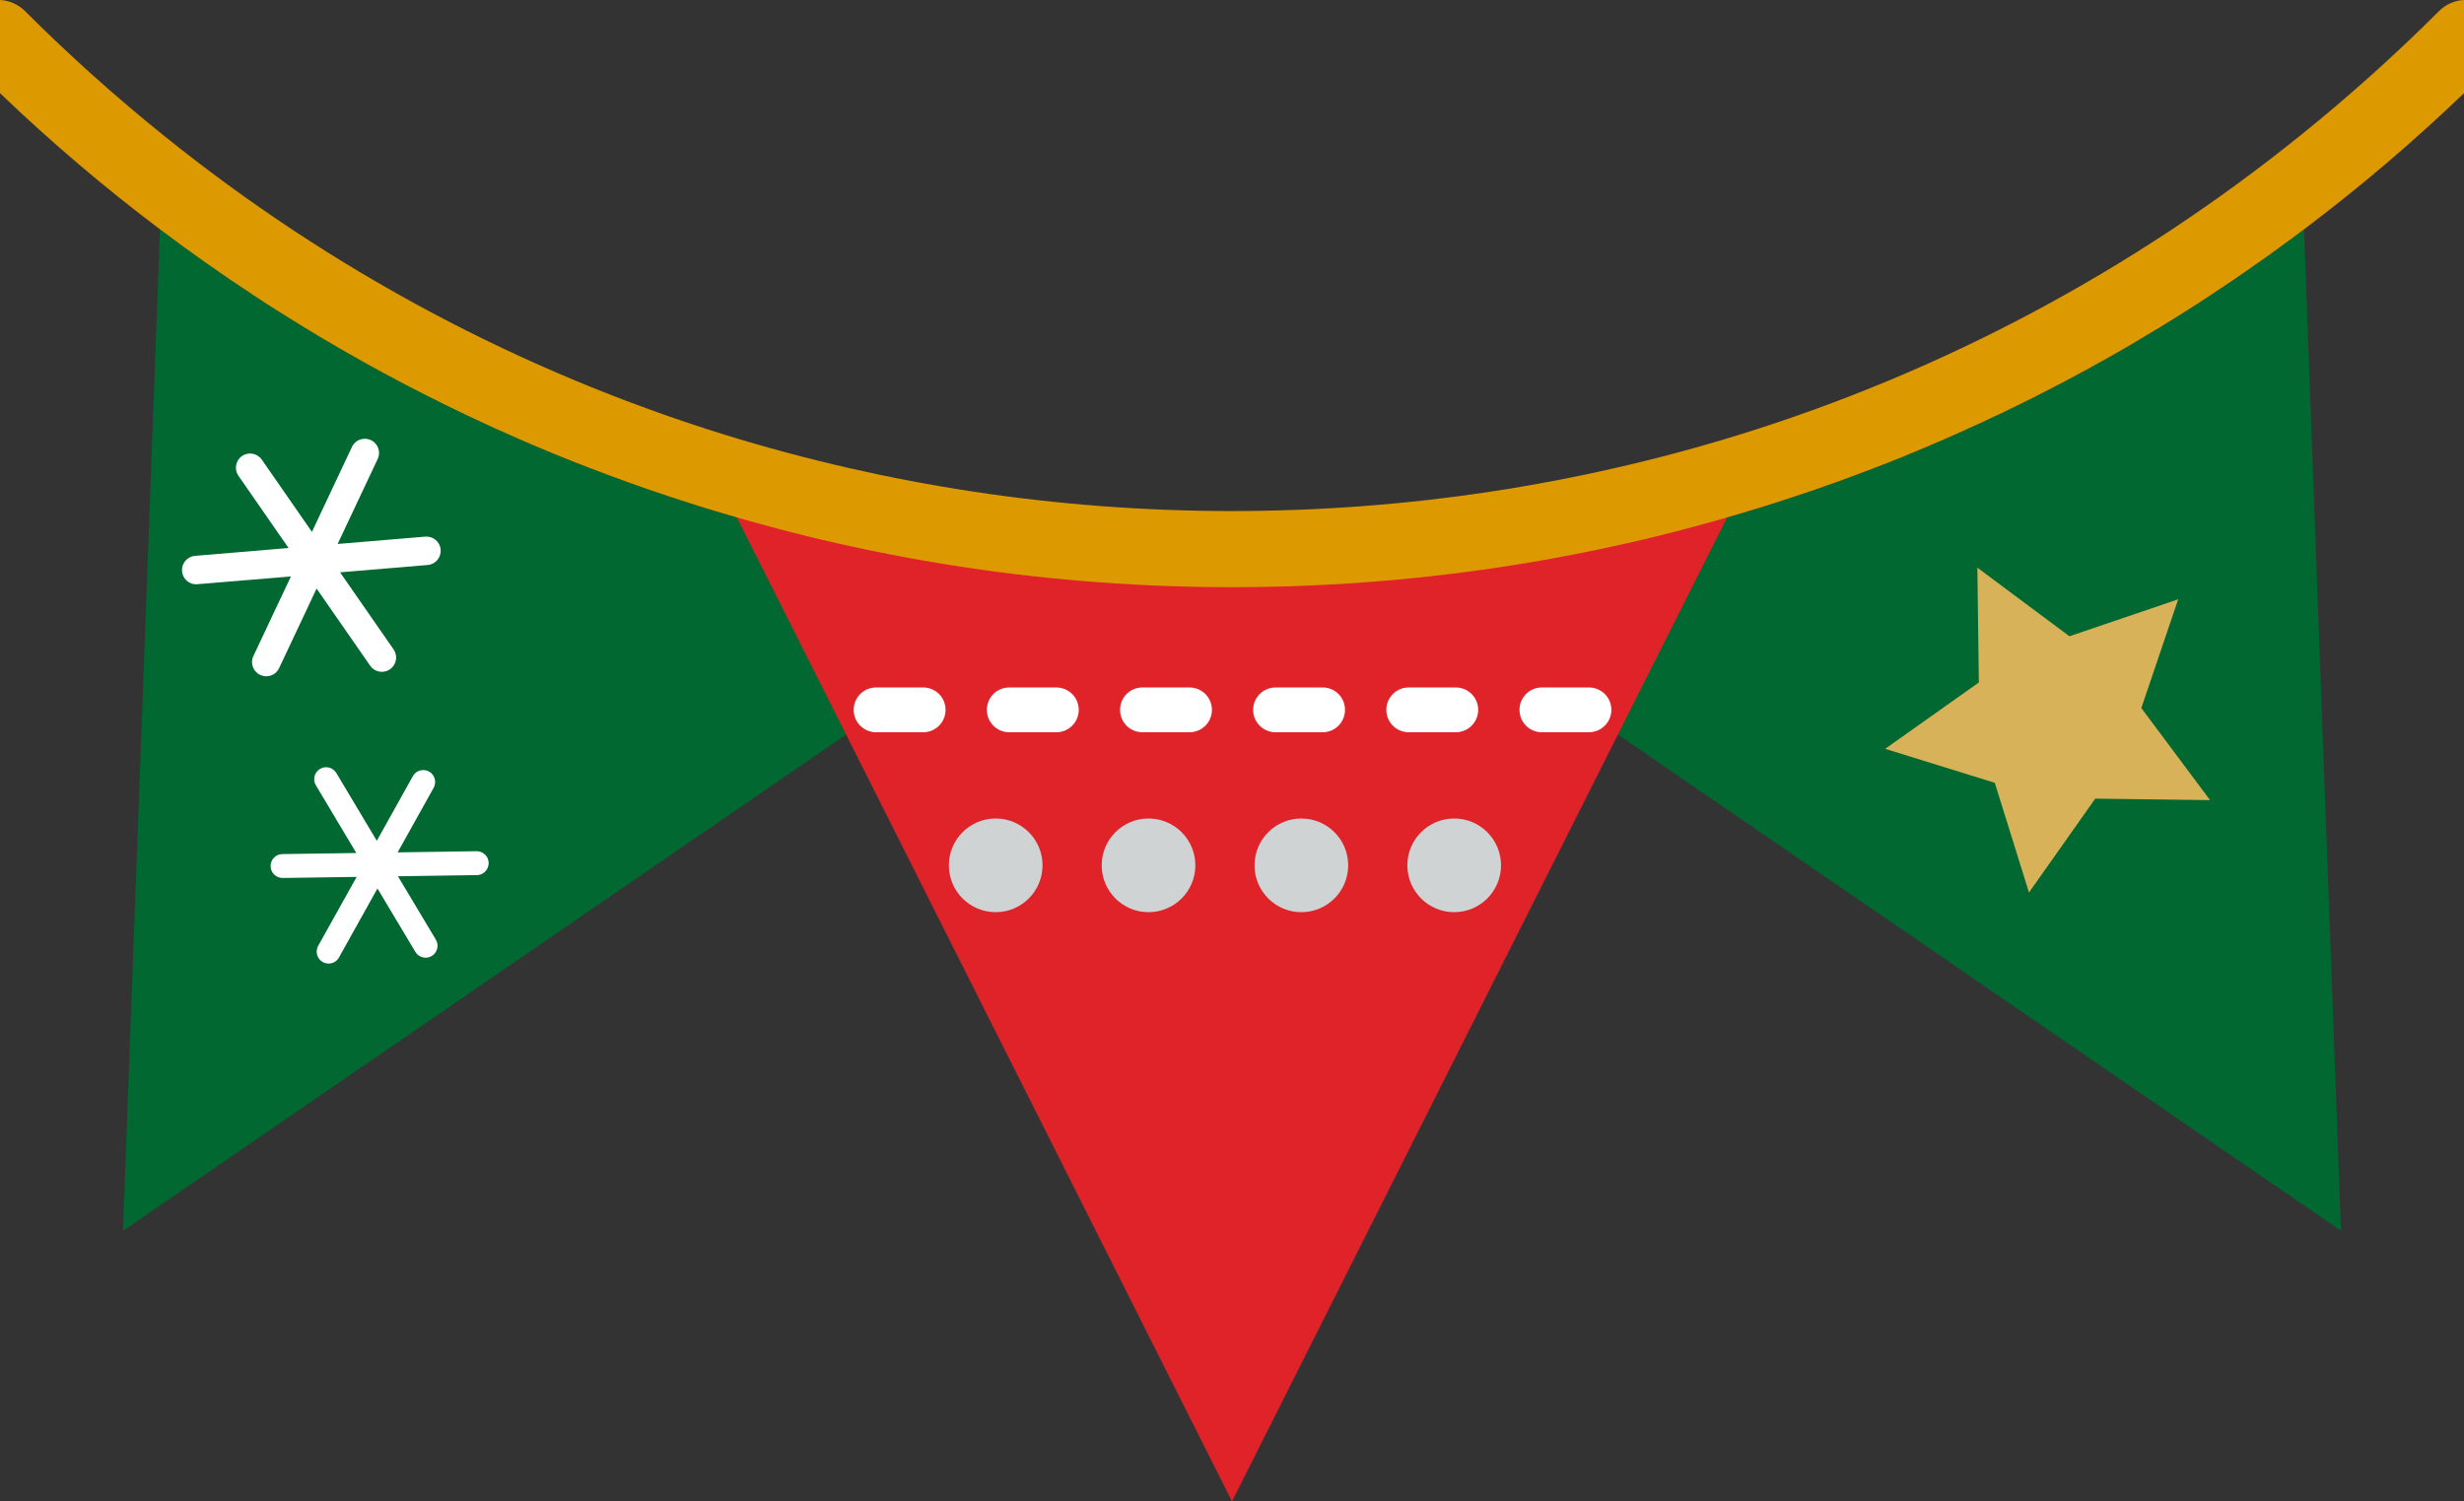
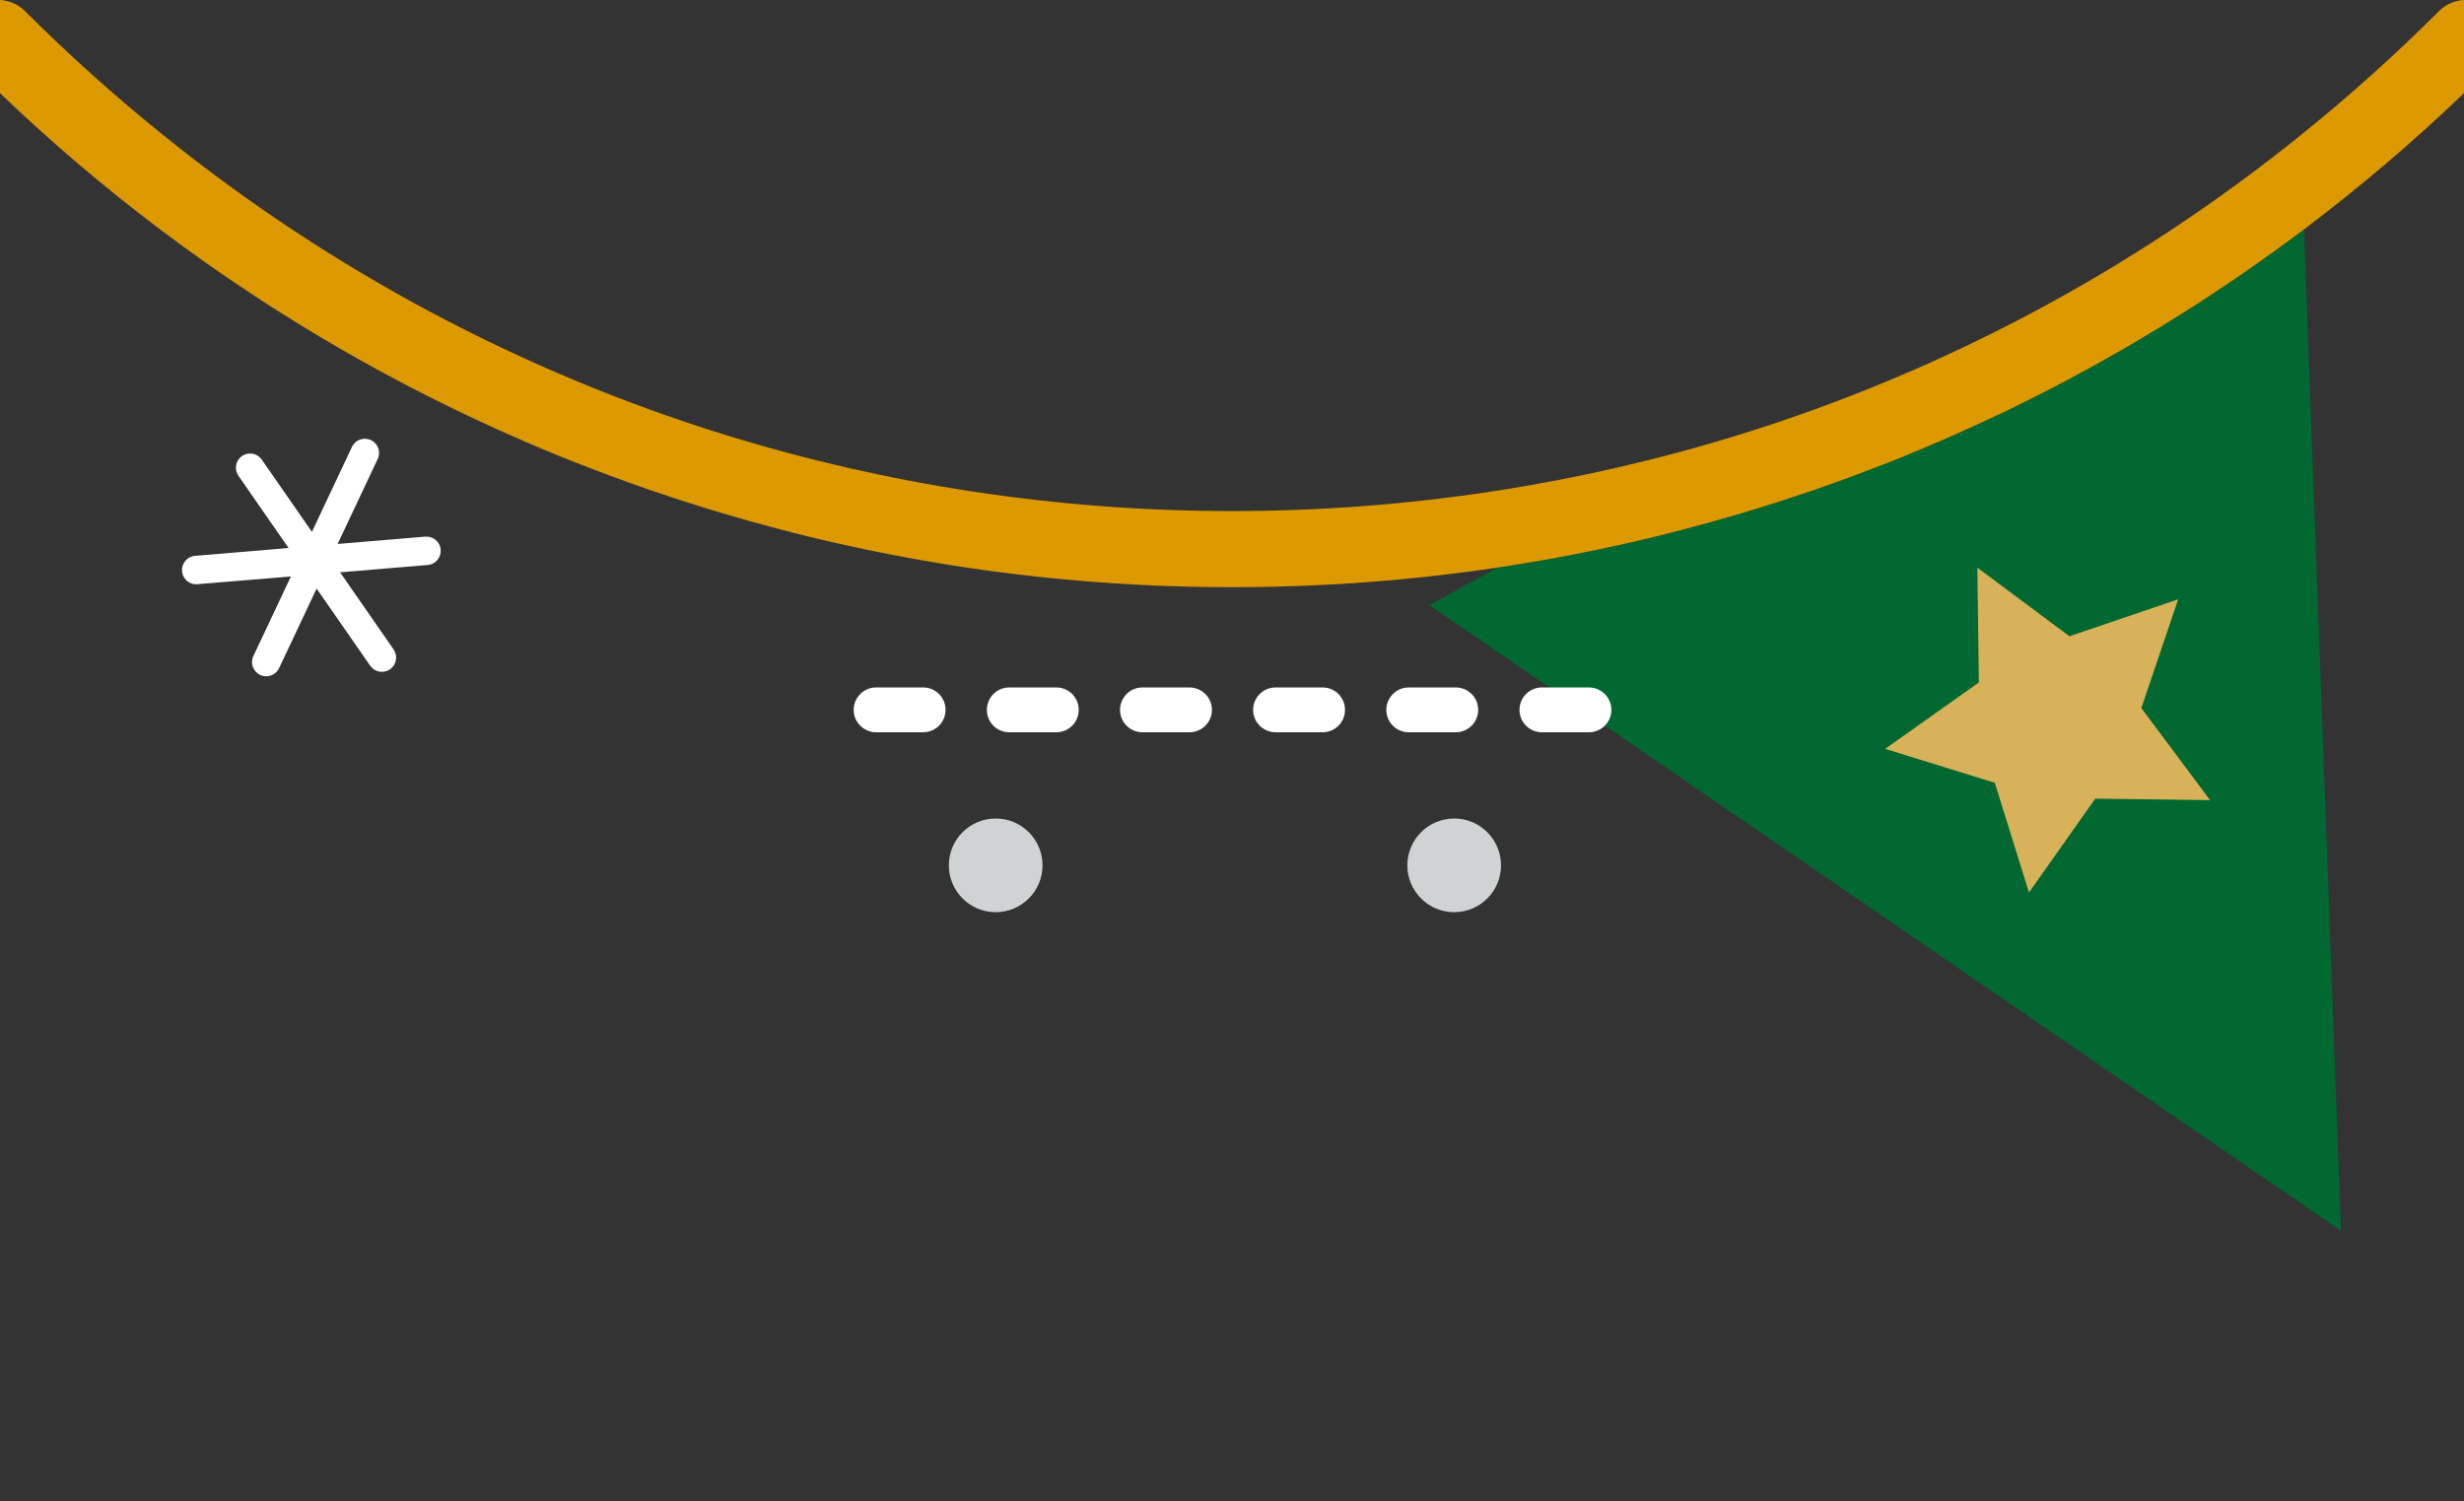
<svg xmlns="http://www.w3.org/2000/svg" id="Layer_1" viewBox="0 0 232 141.37">
  <rect x="0" y="0" width="232" height="141.37" fill="#333333" stroke="none" />
  <defs>
    <style>.cls-1{fill:#d8b259;}.cls-2{fill:#d0d3d4;}.cls-3{fill:#fff;}.cls-4{fill:#006830;}.cls-5{fill:#e02229;}.cls-6{fill:#dc9900;}</style>
  </defs>
-   <path class="cls-4" d="M15.06,21.59l-3.48,94.31,85.84-58.92-6.43-3.54c-13.06-1.95-25.83-5.44-38.17-10.44-13.54-5.49-26.17-12.67-37.76-21.41Z" />
  <path class="cls-4" d="M141.01,53.44l-6.43,3.54,85.84,58.92-3.48-94.31c-11.59,8.75-24.22,15.92-37.76,21.41-12.34,5-25.11,8.49-38.17,10.44Z" />
-   <polygon class="cls-5" points="162.8 48.37 116 141.37 69.2 48.37 162.8 48.37" />
  <path class="cls-6" d="M232,0v8.77c-4.79,4.6-9.82,8.87-15.06,12.82-.77.58-1.55,1.16-2.34,1.73-.68.5-1.37.99-2.06,1.47-.74.53-1.48,1.04-2.23,1.55s-1.5,1.01-2.26,1.51c-.75.5-1.51.99-2.28,1.47-1.52.97-3.07,1.91-4.63,2.83-.78.46-1.56.92-2.35,1.36-1.39.79-2.79,1.56-4.21,2.31-.4.21-.8.42-1.21.63-.59.31-1.18.61-1.77.91-.62.31-1.24.62-1.86.92-.58.29-1.16.57-1.75.84-.98.47-1.96.92-2.95,1.36-.58.27-1.16.53-1.75.78-.04.02-.07.03-.11.05-.05.03-.1.05-.15.07-.2.09-.41.18-.62.26-.41.18-.82.36-1.23.53-.66.28-1.33.56-2,.83-.92.37-1.84.74-2.77,1.09-.62.24-1.25.48-1.88.71-1.21.45-2.43.89-3.65,1.31-.66.23-1.33.45-1.99.67-2.08.69-4.17,1.34-6.27,1.94-1.03.3-2.07.59-3.1.86-.75.21-1.49.4-2.24.59-.83.22-1.67.42-2.51.62-1.05.25-2.11.49-3.17.71-.63.14-1.25.28-1.88.4-1.08.22-2.16.43-3.25.63-.89.17-1.79.32-2.69.47-.92.16-1.85.3-2.77.44-8.23,1.23-16.58,1.85-25.01,1.85s-16.78-.62-25.01-1.85c-.92-.14-1.85-.28-2.77-.44-.9-.15-1.8-.3-2.69-.47-1.09-.2-2.17-.41-3.25-.63-.63-.12-1.25-.26-1.88-.4-1.06-.22-2.12-.46-3.17-.71-.84-.2-1.68-.4-2.51-.62-.75-.19-1.49-.38-2.24-.59-1.03-.27-2.07-.56-3.1-.86-2.1-.6-4.19-1.25-6.27-1.94-.66-.22-1.33-.44-1.99-.67-1.22-.42-2.44-.86-3.65-1.31-.63-.23-1.26-.47-1.88-.71-.93-.35-1.85-.72-2.77-1.09-.23-.09-.46-.19-.69-.28-.65-.27-1.3-.54-1.94-.81-.8-.35-1.61-.69-2.4-1.05-.84-.37-1.66-.74-2.49-1.13-.5-.23-1.01-.47-1.51-.71-.49-.23-.97-.46-1.45-.7-5.55-2.7-10.92-5.71-16.11-9-.77-.48-1.53-.97-2.28-1.47-3.03-1.99-5.99-4.07-8.89-6.26C9.82,17.64,4.79,13.37,0,8.77V0c.85.04,1.7.39,2.35,1.04,4.16,4.16,8.52,8.06,13.04,11.7,15.83,12.76,33.74,22.28,52.9,28.21,15.25,4.71,31.29,7.17,47.71,7.17s32.46-2.46,47.71-7.17c19.16-5.93,37.07-15.45,52.9-28.21,4.52-3.64,8.88-7.54,13.04-11.7.65-.65,1.5-1,2.35-1.04Z" />
  <path class="cls-3" d="M37.06,61.15l-5.04-7.26,8.25-.69c.74-.06,1.28-.71,1.22-1.45-.06-.74-.71-1.28-1.45-1.22l-8.25.69,3.77-8c.32-.67.03-1.47-.64-1.78s-1.47-.03-1.78.64l-3.77,8-4.72-6.8c-.42-.61-1.26-.76-1.86-.34-.61.42-.76,1.26-.34,1.86l4.72,6.8-8.81.74c-.74.06-1.28.71-1.22,1.45.04.49.35.9.76,1.1.21.1.44.14.68.12l8.81-.73-3.53,7.49c-.32.67-.03,1.47.64,1.78.67.32,1.47.03,1.78-.64l3.53-7.49,5.04,7.26c.14.2.32.35.53.45.42.2.93.17,1.34-.11.61-.42.76-1.26.34-1.86Z" />
-   <path class="cls-3" d="M44.87,80.15l-7.43.11,3.39-6.08c.3-.54.11-1.23-.43-1.53-.54-.3-1.23-.11-1.53.44l-3.39,6.08-3.81-6.38c-.32-.53-1.01-.71-1.54-.39-.53.32-.71,1.01-.39,1.54l3.81,6.38-6.96.1c-.62,0-1.12.52-1.11,1.14,0,.62.52,1.12,1.14,1.11l6.96-.1-3.62,6.49c-.3.54-.11,1.23.43,1.53.36.2.79.18,1.13-.02.16-.1.31-.24.4-.42l3.62-6.49,3.57,5.97c.32.53,1.01.71,1.54.39.53-.32.71-1.01.39-1.54l-3.57-5.97,7.43-.11c.2,0,.4-.06.56-.16.33-.2.55-.57.55-.98,0-.62-.52-1.12-1.14-1.11Z" />
  <path class="cls-3" d="M86.92,64.73h-4.43c-1.16,0-2.11.94-2.11,2.11,0,.57.22,1.07.57,1.44.39.42.94.67,1.54.67h4.43c1.17,0,2.11-.94,2.11-2.11s-.94-2.11-2.11-2.11ZM99.46,64.73h-4.43c-1.17,0-2.11.94-2.11,2.11s.94,2.11,2.11,2.11h4.43c1.16,0,2.11-.94,2.11-2.11s-.95-2.11-2.11-2.11ZM111.99,64.73h-4.42c-1.17,0-2.11.94-2.11,2.11s.94,2.11,2.11,2.11h4.42c1.17,0,2.12-.94,2.12-2.11s-.95-2.11-2.12-2.11ZM124.53,64.73h-4.42c-1.17,0-2.12.94-2.12,2.11s.95,2.11,2.12,2.11h4.42c1.17,0,2.11-.94,2.11-2.11s-.94-2.11-2.11-2.11ZM137.07,64.73h-4.43c-1.16,0-2.11.94-2.11,2.11s.95,2.11,2.11,2.11h4.43c1.16,0,2.11-.94,2.11-2.11s-.95-2.11-2.11-2.11ZM149.6,64.73h-4.42c-1.17,0-2.11.94-2.11,2.11s.94,2.11,2.11,2.11h4.42c.59,0,1.12-.24,1.51-.63.37-.38.61-.89.61-1.48,0-1.17-.95-2.11-2.12-2.11Z" />
  <circle class="cls-2" cx="136.92" cy="81.48" r="4.41" />
-   <circle class="cls-2" cx="122.53" cy="81.48" r="4.41" />
-   <circle class="cls-2" cx="108.14" cy="81.48" r="4.41" />
  <circle class="cls-2" cx="93.75" cy="81.48" r="4.41" />
  <polygon class="cls-1" points="186.18 53.45 194.85 59.91 205.09 56.43 201.62 66.67 208.09 75.34 197.28 75.2 191.04 84.04 187.82 73.71 177.5 70.51 186.32 64.26 186.18 53.45" />
</svg>